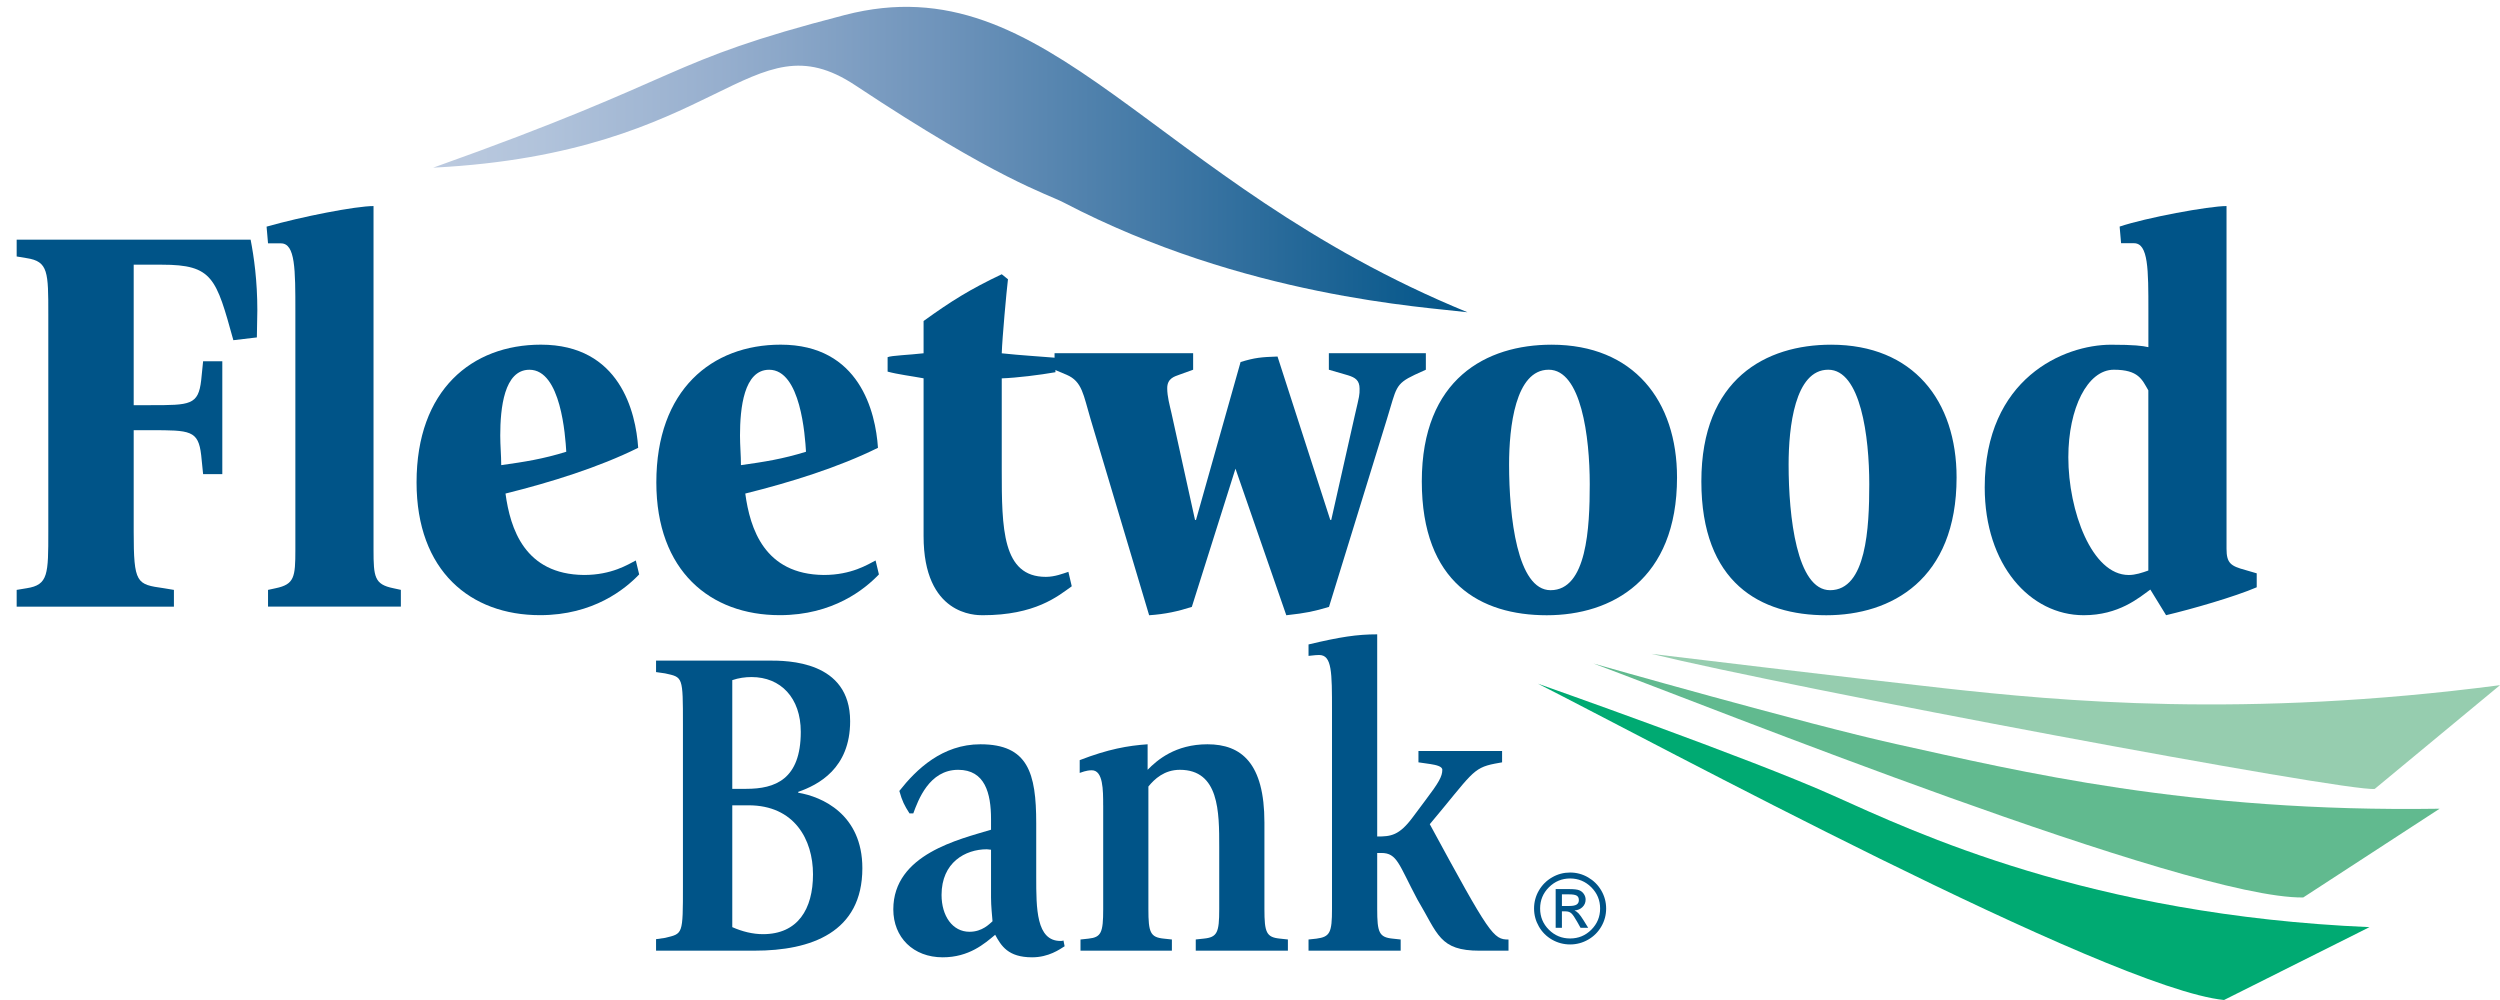
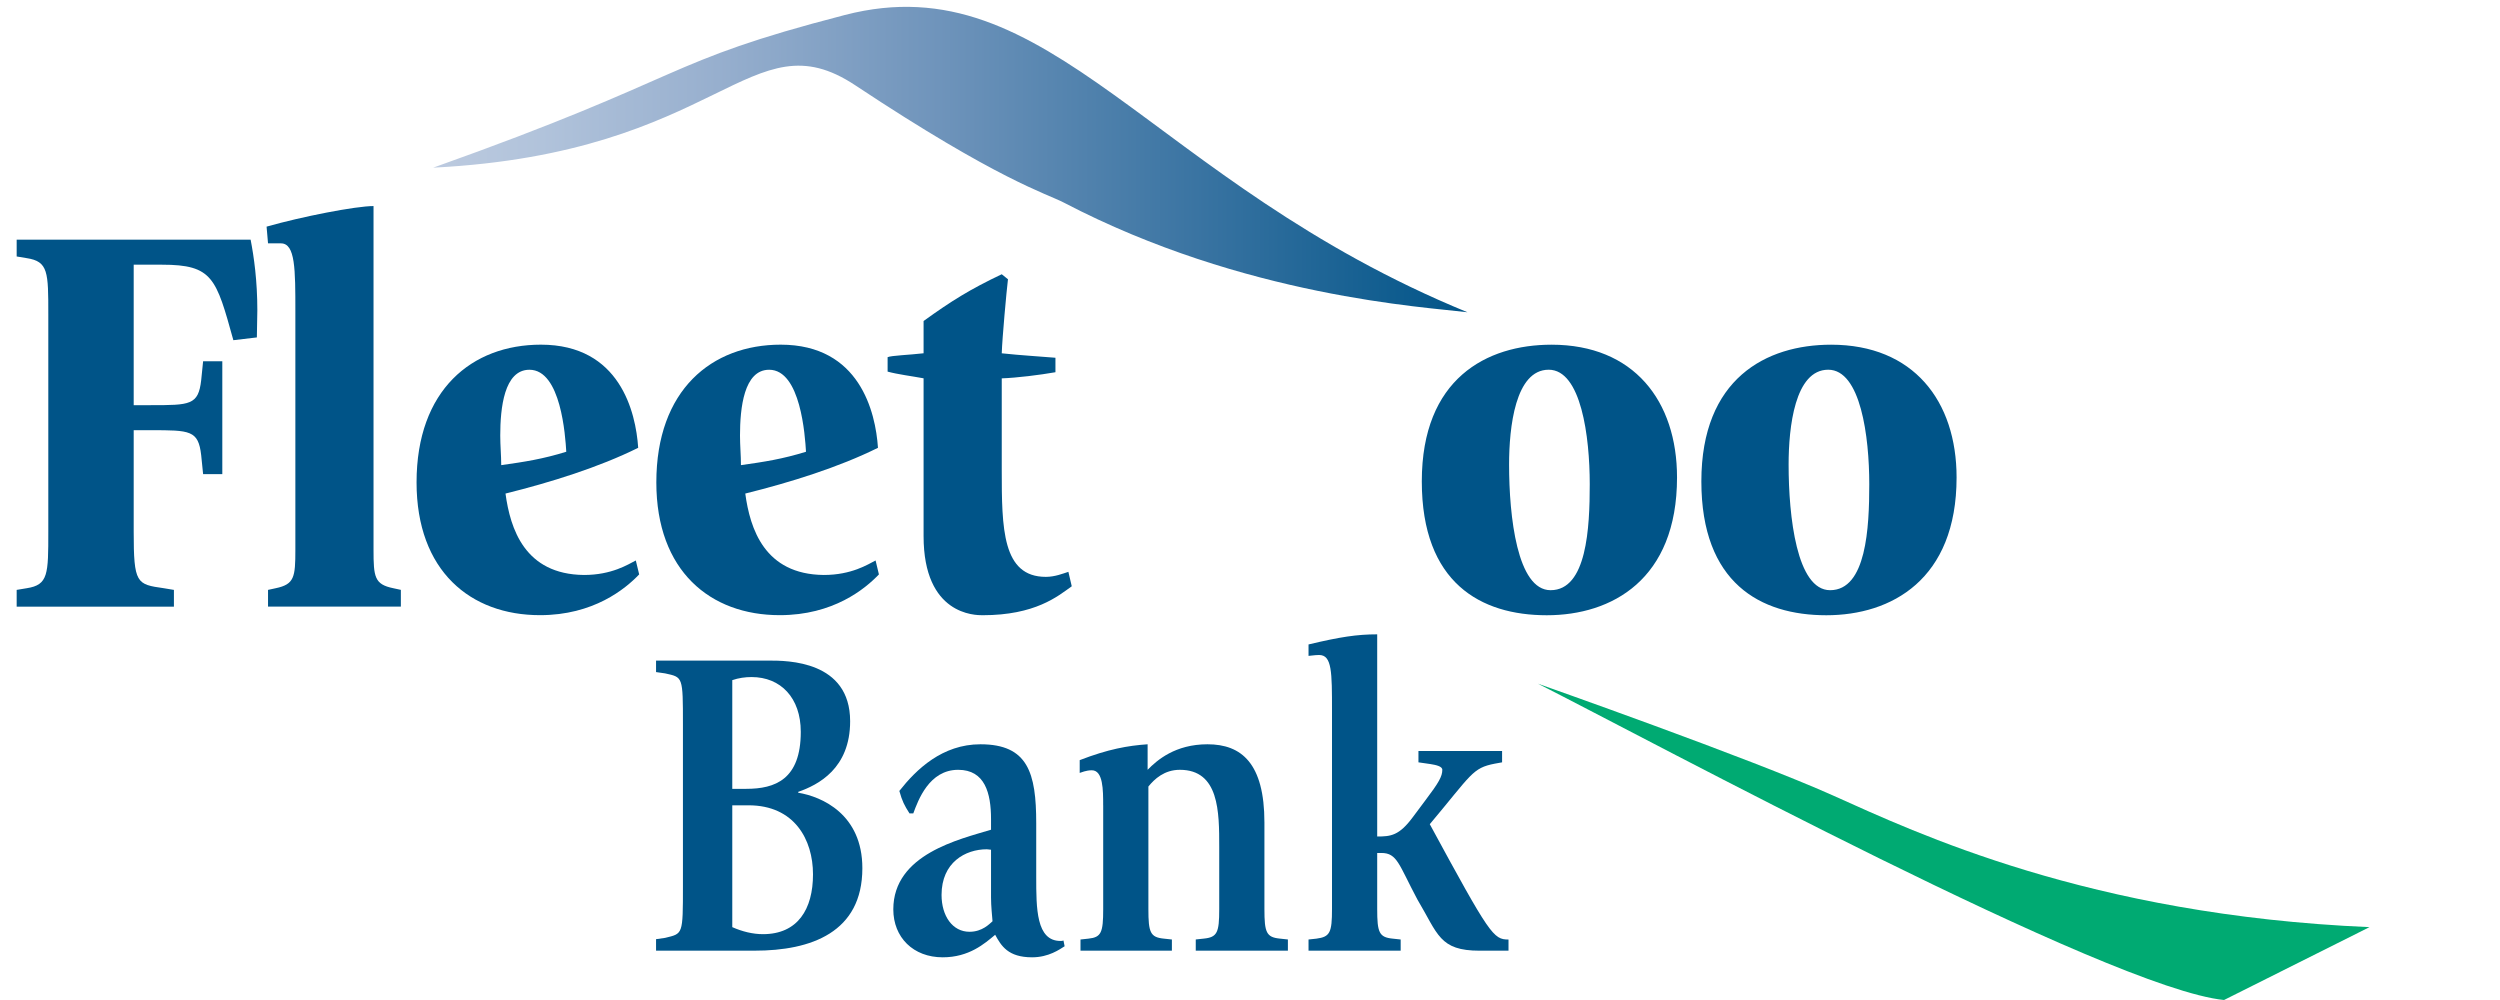
<svg xmlns="http://www.w3.org/2000/svg" version="1.1" id="Layer_1" x="0px" y="0px" viewBox="0 0 90 36" style="enable-background:new 0 0 90 36;" xml:space="preserve">
  <g id="XMLID_1_">
    <path id="XMLID_2_" style="fill:#005488;" d="M0.6,21.236l0.362-0.06c0.777-0.12,0.777-0.501,0.777-2.043V11.33   c0-1.538,0-1.917-0.777-2.037L0.6,9.233V8.627h8.422c0.121,0.621,0.242,1.481,0.242,2.541c0,0.2-0.017,0.779-0.017,0.979   l-0.846,0.1c-0.621-2.238-0.742-2.718-2.57-2.718H4.813v5.057h0.603c1.431,0,1.724,0,1.827-0.9l0.069-0.68h0.691v4.063H7.312   l-0.069-0.681c-0.103-0.901-0.396-0.901-1.827-0.901H4.813v3.646c0,1.883,0.103,1.903,1.086,2.043l0.362,0.06v0.603H0.6V21.236z" />
    <path id="XMLID_4_" style="fill:#005488;" d="M9.649,21.236l0.276-0.06c0.673-0.14,0.708-0.4,0.708-1.381v-8.591   c0-1.502,0-2.443-0.518-2.443H9.649L9.597,8.159c1.26-0.36,3.211-0.741,3.85-0.741v12.376c0,0.981,0.035,1.242,0.708,1.381   l0.276,0.06v0.603H9.649V21.236z" />
    <path id="XMLID_6_" style="fill:#005488;" d="M18.009,15.68c0-0.984,0.138-2.369,1.051-2.369c1.137,0,1.292,2.389,1.326,2.952   c-0.844,0.261-1.481,0.361-2.342,0.482C18.043,16.383,18.009,16.041,18.009,15.68z M22.889,20.177   c-0.276,0.141-0.863,0.522-1.865,0.522c-2.137-0.02-2.654-1.667-2.826-2.931c1.619-0.402,3.361-0.944,4.777-1.647   c-0.086-1.285-0.656-3.713-3.503-3.713c-2.479,0-4.476,1.625-4.476,4.958c0,3.193,1.945,4.78,4.442,4.78   c1.931,0,3.071-0.944,3.572-1.467L22.889,20.177z" />
    <path id="XMLID_9_" style="fill:#005488;" d="M26.64,15.68c0-0.984,0.138-2.369,1.05-2.369c1.137,0,1.292,2.389,1.326,2.952   c-0.844,0.261-1.481,0.361-2.342,0.482C26.674,16.383,26.64,16.041,26.64,15.68z M31.521,20.177   c-0.276,0.141-0.863,0.522-1.865,0.522c-2.137-0.02-2.654-1.667-2.826-2.931c1.619-0.402,3.361-0.944,4.777-1.647   c-0.086-1.285-0.656-3.713-3.503-3.713c-2.479,0-4.476,1.625-4.476,4.958c0,3.193,1.945,4.78,4.441,4.78   c1.932,0,3.071-0.944,3.572-1.467L31.521,20.177z" />
    <path id="XMLID_12_" style="fill:#005488;" d="M38.583,21.106c-0.501,0.36-1.312,1.042-3.211,1.042c-0.259,0-2.123,0-2.123-2.848   v-5.681c-0.432-0.08-0.932-0.141-1.295-0.241v-0.52c0.138-0.06,0.777-0.08,1.295-0.14v-1.162c1.001-0.721,1.674-1.142,2.814-1.683   l0.224,0.181c-0.052,0.42-0.207,2.124-0.224,2.665c0.76,0.08,1.226,0.1,1.933,0.16v0.521c-0.57,0.1-1.381,0.201-1.933,0.221v3.292   c0,2.108,0.017,3.854,1.588,3.854c0.328,0,0.621-0.121,0.811-0.181L38.583,21.106z" />
-     <path id="XMLID_14_" style="fill:#005488;" d="M39.259,15.081c-0.259-0.865-0.294-1.348-0.863-1.59l-0.432-0.181v-0.594h4.989   v0.594l-0.501,0.181c-0.155,0.06-0.432,0.121-0.432,0.483c0,0.302,0.086,0.603,0.155,0.906l0.846,3.838h0.035l1.605-5.685   c0.518-0.158,0.742-0.178,1.33-0.198l1.899,5.883h0.035l0.847-3.758c0.173-0.745,0.173-0.725,0.173-0.966   c0-0.302-0.155-0.402-0.415-0.483l-0.691-0.201v-0.594h3.492v0.594l-0.398,0.181c-0.726,0.343-0.657,0.483-1.002,1.59l-2.087,6.767   c-0.535,0.16-0.811,0.221-1.537,0.301l-1.83-5.277l-1.571,4.976c-0.501,0.16-0.95,0.261-1.537,0.301L39.259,15.081z" />
    <path id="XMLID_16_" style="fill:#005488;" d="M54.327,16.726c0-1.346,0.223-3.416,1.426-3.416c1.169,0,1.478,2.411,1.478,4.119   c0,1.567-0.103,3.818-1.409,3.818C54.619,21.247,54.327,18.595,54.327,16.726z M55.684,22.149c2.341,0,4.689-1.283,4.689-4.96   c0-2.753-1.554-4.78-4.517-4.78c-2.341,0-4.671,1.223-4.671,4.92C51.185,20.986,53.308,22.149,55.684,22.149z" />
    <path id="XMLID_19_" style="fill:#005488;" d="M64.39,16.726c0-1.346,0.223-3.416,1.426-3.416c1.169,0,1.478,2.411,1.478,4.119   c0,1.567-0.103,3.818-1.41,3.818C64.682,21.247,64.39,18.595,64.39,16.726z M65.748,22.149c2.341,0,4.689-1.283,4.689-4.96   c0-2.753-1.553-4.78-4.517-4.78c-2.341,0-4.671,1.223-4.671,4.92C61.249,20.986,63.372,22.149,65.748,22.149z" />
-     <path id="XMLID_22_" style="fill:#005488;" d="M77.34,20.539c-0.224,0.08-0.466,0.161-0.707,0.161   c-1.328,0-2.173-2.309-2.173-4.237c0-1.767,0.69-3.153,1.638-3.153c0.897,0,1.018,0.361,1.242,0.743V20.539z M77.979,22.147   c0.932-0.221,2.468-0.663,3.263-1.005V20.64l-0.414-0.121c-0.518-0.141-0.673-0.241-0.673-0.763V7.418   c-0.639,0-2.9,0.419-3.848,0.739l0.052,0.599h0.466c0.517,0.002,0.517,0.942,0.517,2.442v1.3c-0.207-0.048-0.517-0.088-1.345-0.088   c-1.69,0-4.547,1.203-4.547,5.138c0,2.791,1.635,4.6,3.564,4.6c1.259,0,1.984-0.623,2.398-0.924L77.979,22.147z" />
    <path id="XMLID_25_" style="fill:#005488;" d="M26.362,24.485c0.232-0.079,0.463-0.111,0.695-0.111   c1.049,0,1.771,0.748,1.771,1.972c0,1.717-0.927,2.052-1.962,2.052h-0.504V24.485z M23.618,34.224h3.549   c2.033,0,3.878-0.657,3.878-2.969c0-1.947-1.462-2.577-2.309-2.717v-0.031c0.721-0.252,1.869-0.841,1.869-2.542   c0-2.184-2.267-2.184-2.921-2.184h-4.066v0.414l0.327,0.047c0.641,0.143,0.641,0.096,0.641,1.856v5.785c0,1.785,0,1.722-0.641,1.88   l-0.327,0.047V34.224z M26.362,28.991h0.586c1.652,0,2.32,1.235,2.32,2.486c0,1.251-0.546,2.153-1.801,2.153   c-0.368,0-0.75-0.095-1.105-0.253V28.991z" />
    <path id="XMLID_29_" style="fill:#005488;" d="M35.677,32.312c0,0.301,0.041,0.695,0.054,0.853   c-0.109,0.095-0.367,0.379-0.829,0.379c-0.612,0-1.006-0.569-1.006-1.327c0-1.169,0.856-1.643,1.631-1.643   c0.054,0,0.095,0.016,0.15,0.016V32.312z M38.285,33.858c-0.041,0.016-0.068,0.016-0.109,0.016c-0.872,0-0.872-1.168-0.872-2.306   v-1.936c0-1.808-0.298-2.838-2.008-2.838c-1.373,0-2.309,0.903-2.92,1.68c0.109,0.381,0.176,0.508,0.366,0.809h0.136   c0.176-0.476,0.57-1.57,1.616-1.57c0.965,0,1.183,0.841,1.183,1.776v0.381c-1.128,0.344-3.518,0.877-3.518,2.867   c0,1.01,0.719,1.726,1.778,1.726c0.951,0,1.509-0.494,1.889-0.811c0.217,0.396,0.461,0.811,1.329,0.811   c0.599,0,0.994-0.287,1.171-0.398L38.285,33.858z" />
    <path id="XMLID_32_" style="fill:#005488;" d="M39.714,28.996c0-0.554,0-1.266-0.409-1.266c-0.204,0-0.382,0.079-0.436,0.095v-0.46   c1.021-0.396,1.74-0.523,2.445-0.571v0.919c0.341-0.349,0.995-0.919,2.155-0.919c1.223,0,2.05,0.682,2.05,2.818v3.117   c0,0.839,0.068,1.013,0.559,1.061l0.286,0.031v0.402h-3.317v-0.402l0.286-0.031c0.491-0.048,0.559-0.222,0.559-1.061v-2.247   c0-1.25,0-2.769-1.418-2.769c-0.559,0-0.914,0.333-1.132,0.602v4.415c0,0.839,0.068,1.013,0.559,1.061l0.287,0.031v0.402h-3.29   v-0.402l0.286-0.031c0.463-0.048,0.531-0.222,0.531-1.061V28.996z" />
    <path id="XMLID_34_" style="fill:#005488;" d="M47.107,33.822l0.286-0.031c0.49-0.064,0.559-0.223,0.559-1.065v-7.133   c0-1.395,0-2.013-0.463-2.013c-0.164,0-0.327,0.032-0.382,0.032v-0.412c1.13-0.269,1.74-0.364,2.472-0.364v7.278   c0.49,0,0.79-0.032,1.281-0.695l0.449-0.601c0.491-0.648,0.614-0.869,0.614-1.106c0-0.126-0.232-0.174-0.423-0.205l-0.436-0.063   v-0.408h3.011v0.408l-0.259,0.047c-0.818,0.158-0.831,0.379-2.344,2.18c2.166,3.993,2.289,4.152,2.834,4.152v0.402h-1.035   c-1.458,0-1.499-0.593-2.248-1.849c-0.668-1.256-0.722-1.669-1.294-1.669h-0.15v2.019c0,0.843,0.068,1.017,0.559,1.065l0.286,0.031   v0.402h-3.317V33.822z" />
    <linearGradient id="XMLID_48_" gradientUnits="userSpaceOnUse" x1="15.595" y1="5.744" x2="52.828" y2="5.744">
      <stop offset="0" style="stop-color:#BCCADF" />
      <stop offset="0.105" style="stop-color:#B1C3DB" />
      <stop offset="0.275" style="stop-color:#97AFCE" />
      <stop offset="0.488" style="stop-color:#6F94BB" />
      <stop offset="0.738" style="stop-color:#3A74A2" />
      <stop offset="1" style="stop-color:#005488" />
    </linearGradient>
    <path id="XMLID_36_" style="fill:url(#XMLID_48_);" d="M52.828,11.241C41.383,6.551,37.809-1.375,30.417,0.539   c-6.667,1.726-5.441,2.158-14.822,5.497c10.394-0.525,11.407-5.478,15.197-2.964c5.151,3.417,6.877,3.894,7.505,4.221   C44.809,10.694,51.327,11.053,52.828,11.241z" />
    <path id="XMLID_37_" style="fill:#00AA72;" d="M55.363,24.612C59.373,26.637,75.944,35.588,80.065,36l5.237-2.623   c-10.085-0.433-16.332-3.403-19.319-4.742C62.995,27.296,55.363,24.612,55.363,24.612z" />
-     <path id="XMLID_38_" style="fill:#61BA8F;" d="M57.363,23.886c4.212,1.562,21.412,8.477,25.553,8.423l4.909-3.195   c-9.031,0.139-15.13-1.35-19.556-2.326C65.072,26.083,57.363,23.886,57.363,23.886z" />
-     <path id="XMLID_39_" style="fill:#96CDAF;" d="M59.454,23.539c4.936,1.21,25.071,4.986,26.036,4.862L90,24.666   c-9.214,1.206-15.863,0.568-20.009,0.111C66.636,24.407,59.454,23.539,59.454,23.539z" />
    <g id="XMLID_40_">
-       <path id="XMLID_41_" style="fill:#005488;" d="M56.525,31.411c0.231,0,0.447,0.058,0.647,0.175c0.2,0.116,0.359,0.274,0.475,0.474    c0.116,0.2,0.174,0.415,0.174,0.647c0,0.233-0.058,0.449-0.174,0.648c-0.115,0.199-0.273,0.357-0.474,0.472    C56.973,33.942,56.757,34,56.525,34c-0.234,0-0.451-0.058-0.651-0.172c-0.201-0.115-0.359-0.273-0.474-0.473    c-0.115-0.2-0.174-0.416-0.174-0.649c0-0.232,0.058-0.449,0.174-0.648c0.116-0.2,0.275-0.358,0.475-0.473    C56.076,31.468,56.292,31.411,56.525,31.411z M56.525,31.625c-0.298,0-0.553,0.106-0.764,0.317    c-0.212,0.211-0.317,0.466-0.317,0.764c0,0.299,0.105,0.554,0.316,0.764c0.211,0.21,0.465,0.315,0.765,0.315    c0.298,0,0.552-0.105,0.763-0.316c0.211-0.211,0.316-0.465,0.316-0.763c0-0.298-0.105-0.552-0.317-0.764    C57.075,31.731,56.821,31.625,56.525,31.625z M56.229,33.4h-0.225v-1.393h0.483c0.171,0,0.291,0.013,0.362,0.041    c0.07,0.027,0.126,0.071,0.169,0.135c0.043,0.063,0.064,0.13,0.064,0.201c0,0.106-0.037,0.196-0.112,0.269    c-0.075,0.074-0.171,0.115-0.288,0.124c0.053,0.022,0.102,0.058,0.149,0.108c0.047,0.05,0.105,0.132,0.176,0.245l0.168,0.272H56.9    l-0.122-0.218c-0.088-0.157-0.158-0.259-0.21-0.305c-0.052-0.046-0.12-0.07-0.206-0.07h-0.133V33.4z M56.229,32.197v0.418h0.274    c0.116,0,0.201-0.017,0.255-0.051c0.054-0.034,0.081-0.087,0.081-0.16c0-0.077-0.026-0.13-0.078-0.161    c-0.052-0.031-0.144-0.046-0.275-0.046H56.229z" />
-     </g>
+       </g>
  </g>
</svg>